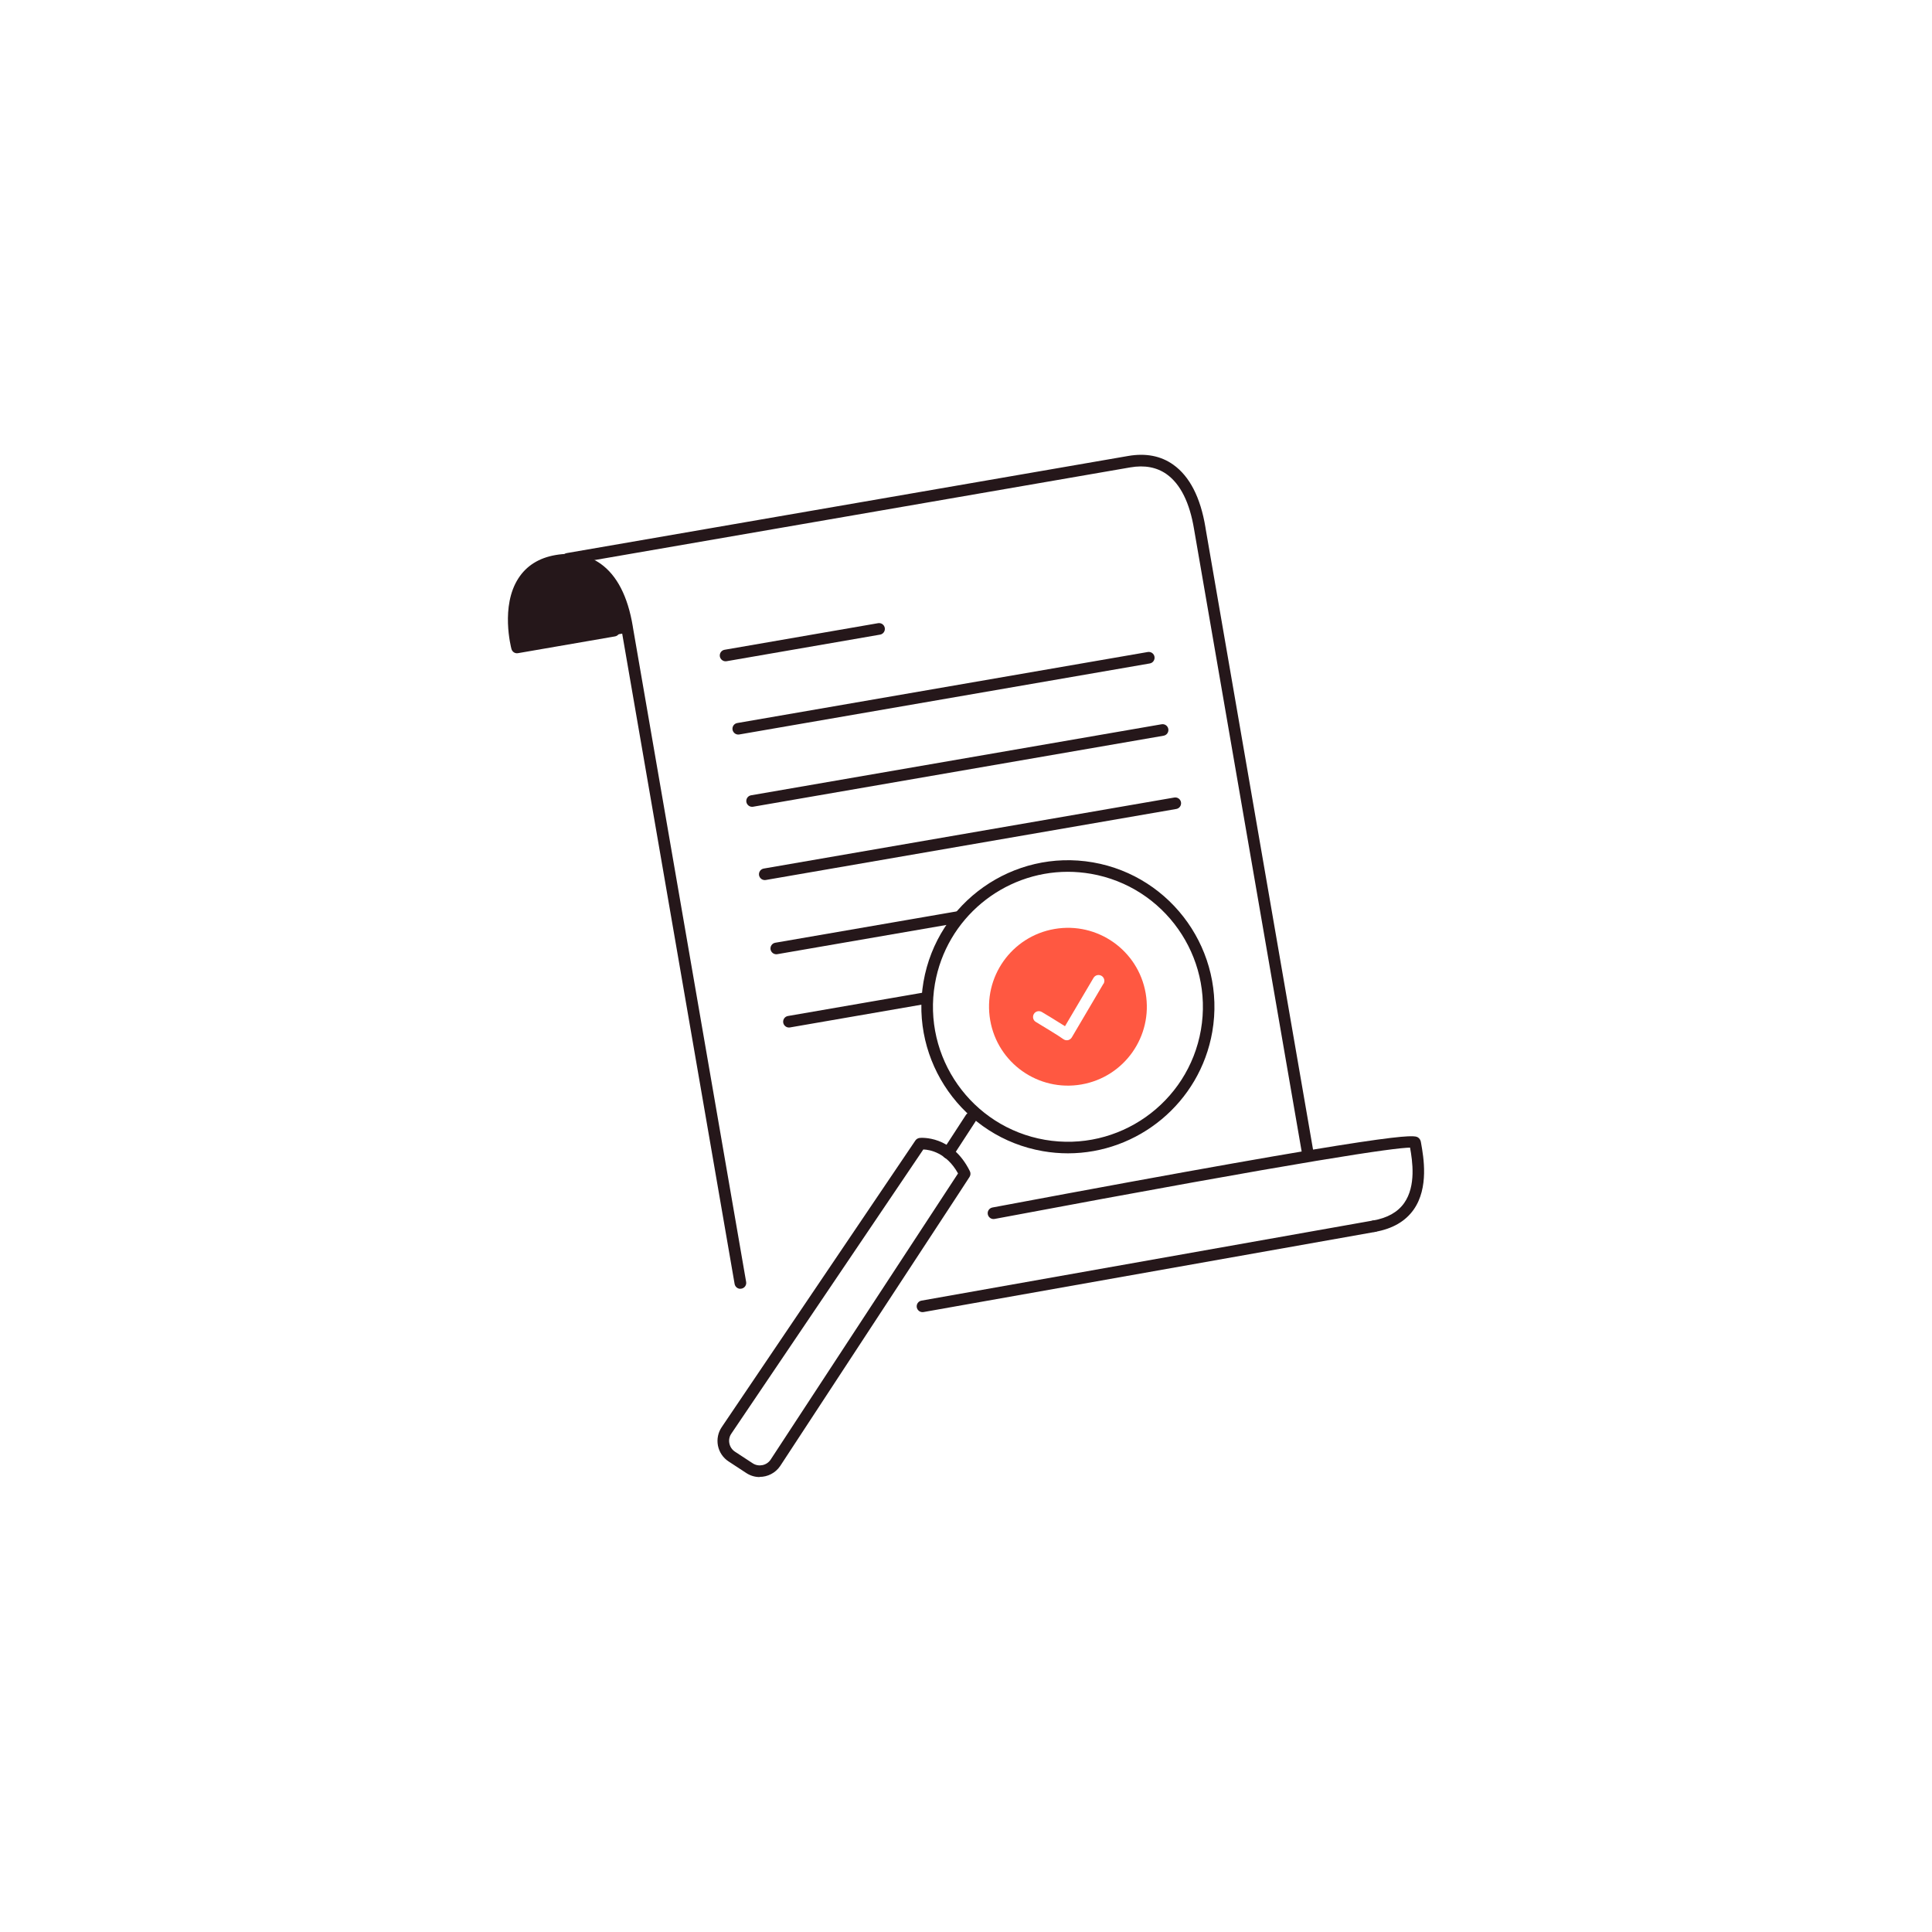
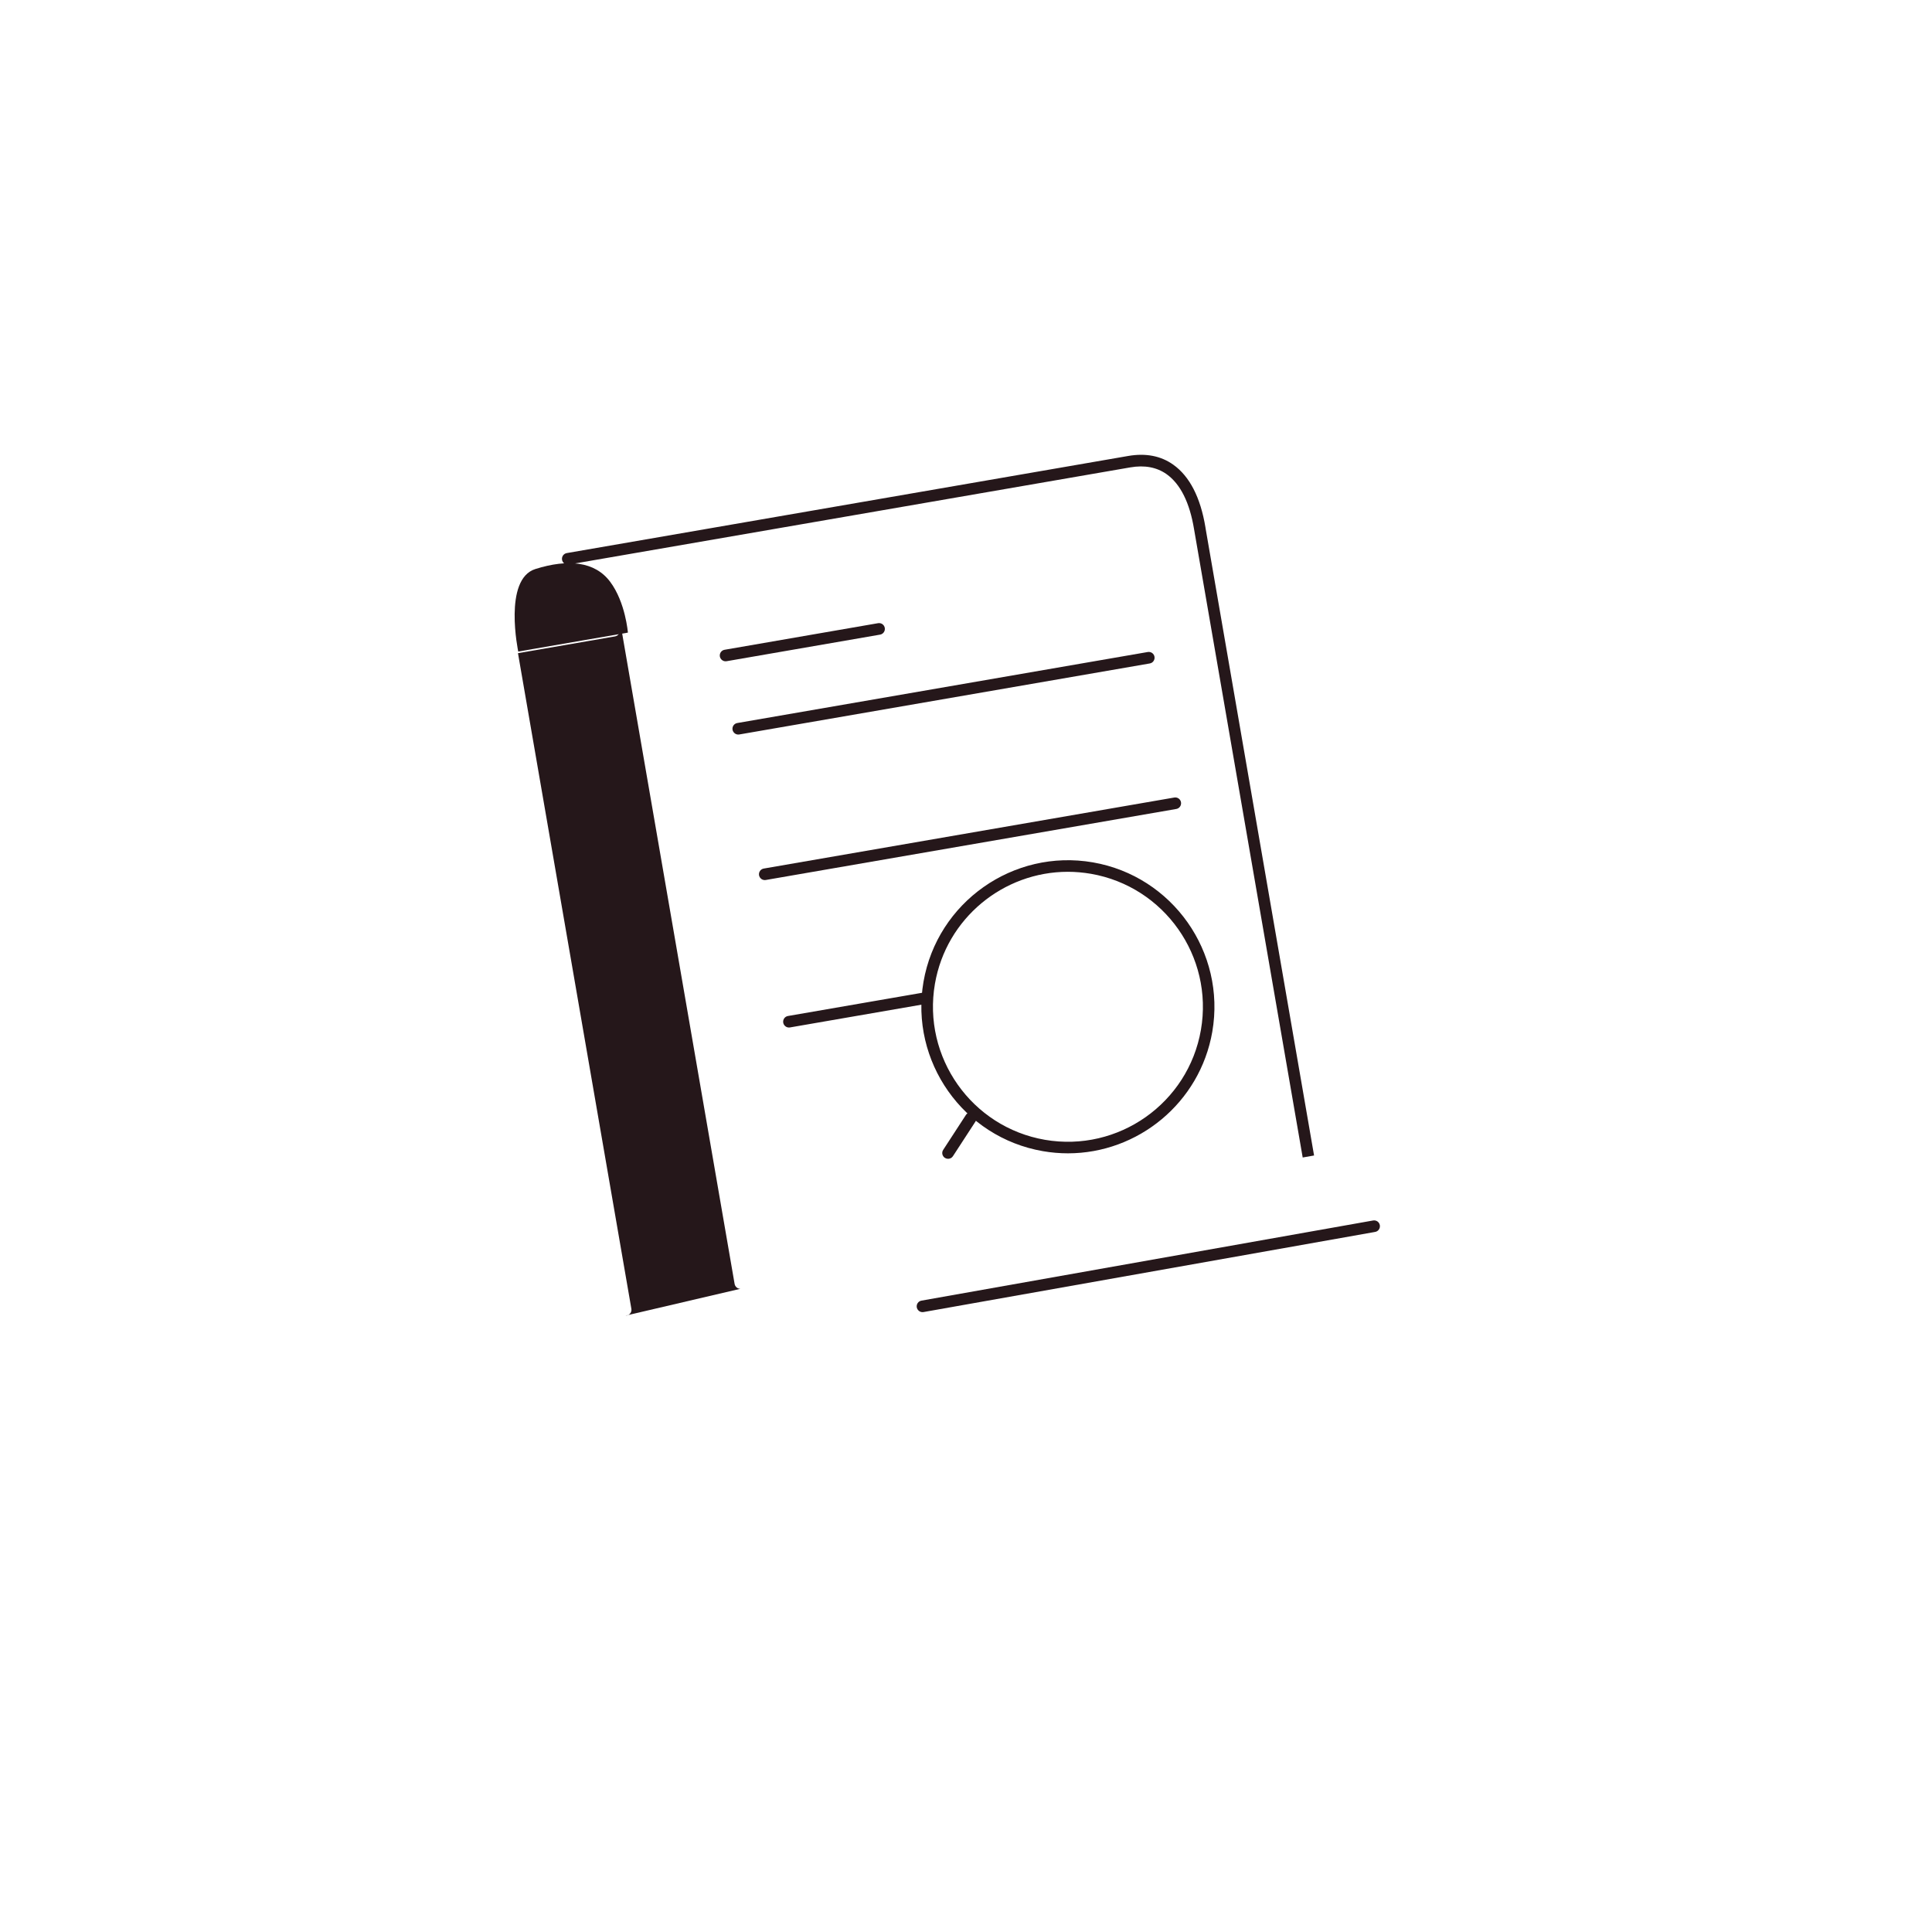
<svg xmlns="http://www.w3.org/2000/svg" id="Calque_1" viewBox="0 0 250 250">
  <defs>
    <style>.cls-1{fill:#ff5841;}.cls-2{fill:#25171a;}</style>
  </defs>
-   <path class="cls-1" d="M136.45,120.21c-5.56,.96-9.28,6.24-8.32,11.8,.96,5.56,6.24,9.28,11.8,8.32,5.56-.96,9.28-6.24,8.32-11.8-.96-5.56-6.24-9.28-11.8-8.32Zm6.33,7.09l-4.09,6.94c-.11,.18-.29,.31-.5,.36,0,0-.01,0-.02,0-.2,.04-.41-.02-.58-.14-.5-.38-2.74-1.73-3.55-2.22-.36-.21-.47-.67-.26-1.03,.21-.36,.67-.47,1.03-.26,.24,.14,1.94,1.16,3,1.84l3.69-6.25c.21-.36,.67-.48,1.03-.27,.36,.21,.48,.67,.27,1.03Z" />
-   <path class="cls-2" d="M95.8,166.77c-.36,0-.67-.26-.74-.62l-14.67-84.86c-.57-3.45-1.76-5.84-3.55-7.11-1.27-.9-2.85-1.2-4.7-.88-1.72,.3-3.01,1.09-3.82,2.36-1.52,2.37-1.11,5.82-.84,7.26l11.84-2.05c.41-.07,.8,.2,.87,.61,.07,.41-.2,.8-.61,.87l-12.55,2.17c-.39,.07-.75-.17-.85-.55-.06-.22-1.43-5.52,.89-9.12,1.05-1.64,2.67-2.66,4.83-3.03,2.26-.39,4.22,0,5.82,1.13,2.12,1.51,3.52,4.23,4.16,8.09l.02,.14,14.65,84.7c.07,.41-.2,.8-.61,.87-.04,0-.09,.01-.13,.01Z" />
-   <path class="cls-2" d="M177.81,159.42c-.36,0-.67-.26-.74-.62-.07-.41,.2-.8,.61-.87,1.84-.32,3.19-1.08,4.02-2.26,1.56-2.22,1.07-5.45,.76-7.17-2.09,.04-12.37,1.46-53.76,9.23-.4,.08-.8-.19-.88-.6-.08-.41,.19-.8,.6-.88,53.62-10.06,54.54-9.43,55.09-9.05,.17,.11,.3,.33,.34,.52l.05,.27c.3,1.71,1.02,5.7-.97,8.53-1.07,1.52-2.75,2.49-4.99,2.88-.04,0-.09,.01-.13,.01Zm4.56-11.44s0,0,0,0h0Z" />
+   <path class="cls-2" d="M95.8,166.77c-.36,0-.67-.26-.74-.62l-14.67-84.86c-.57-3.45-1.76-5.84-3.55-7.11-1.27-.9-2.85-1.2-4.7-.88-1.72,.3-3.01,1.09-3.82,2.36-1.52,2.37-1.11,5.82-.84,7.26l11.84-2.05c.41-.07,.8,.2,.87,.61,.07,.41-.2,.8-.61,.87l-12.55,2.17l.02,.14,14.65,84.7c.07,.41-.2,.8-.61,.87-.04,0-.09,.01-.13,.01Z" />
  <path class="cls-2" d="M168.57,149.79l-14.06-81.32c-.57-3.45-1.77-5.84-3.55-7.11-1.27-.9-2.85-1.2-4.7-.88l-72.66,12.57c-.41,.07-.8-.2-.87-.61-.07-.41,.2-.8,.61-.87l72.66-12.57c2.26-.39,4.22-.01,5.82,1.13,2.12,1.51,3.52,4.23,4.16,8.09l.02,.14,14.04,81.16-1.48,.26Z" />
  <path class="cls-2" d="M119.37,169.79c-.36,0-.67-.26-.74-.62-.07-.41,.2-.8,.61-.87l58.44-10.37c.41-.07,.8,.2,.87,.61,.07,.41-.2,.8-.61,.87l-58.44,10.37s-.09,.01-.13,.01Z" />
  <path class="cls-2" d="M93.89,85.57c-.36,0-.67-.26-.74-.62-.07-.41,.2-.8,.61-.87l19.86-3.44c.41-.07,.8,.2,.87,.61,.07,.41-.2,.8-.61,.87l-19.86,3.44s-.09,.01-.13,.01Z" />
  <path class="cls-2" d="M95.53,95.05c-.36,0-.67-.26-.74-.62-.07-.41,.2-.8,.61-.87l53.12-9.19c.41-.07,.8,.2,.87,.61,.07,.41-.2,.8-.61,.87l-53.12,9.19s-.09,.01-.13,.01Z" />
-   <path class="cls-2" d="M97.32,104.4c-.36,0-.67-.26-.74-.62-.07-.41,.2-.8,.61-.87l53.12-9.19c.41-.07,.8,.2,.87,.61,.07,.41-.2,.8-.61,.87l-53.12,9.19s-.09,.01-.13,.01Z" />
  <path class="cls-2" d="M98.96,113.88c-.36,0-.67-.26-.74-.62-.07-.41,.2-.8,.61-.87l53.12-9.19c.41-.07,.8,.2,.87,.61,.07,.41-.2,.8-.61,.87l-53.12,9.19s-.09,.01-.13,.01Z" />
-   <path class="cls-2" d="M100.45,123.48c-.36,0-.67-.26-.74-.62-.07-.41,.2-.8,.61-.87l23.55-4.07c.41-.07,.8,.2,.87,.61,.07,.41-.2,.8-.61,.87l-23.55,4.07s-.09,.01-.13,.01Z" />
  <path class="cls-2" d="M102.09,132.96c-.36,0-.67-.26-.74-.62-.07-.41,.2-.8,.61-.87l17.85-3.09c.41-.07,.8,.2,.87,.61,.07,.41-.2,.8-.61,.87l-17.85,3.09s-.09,.01-.13,.01Z" />
  <path class="cls-2" d="M67.06,84.31s-1.98-9.36,2.22-10.68c4.2-1.32,7.7-1,9.68,1.66,1.98,2.65,2.29,6.57,2.29,6.57l-14.19,2.45Z" />
  <path class="cls-2" d="M138.2,149.24c-1.07,0-2.16-.09-3.25-.28-10.3-1.78-17.23-11.62-15.45-21.92,1.79-10.3,11.62-17.23,21.92-15.45h0c10.3,1.79,17.23,11.62,15.45,21.92-1.6,9.21-9.63,15.73-18.68,15.73Zm-.02-36.43c-8.33,0-15.73,6-17.2,14.49-1.64,9.49,4.74,18.55,14.23,20.19,9.5,1.64,18.55-4.74,20.19-14.23,1.64-9.49-4.74-18.54-14.23-20.19h0c-1-.17-2-.26-2.99-.26Z" />
-   <path class="cls-2" d="M98.3,191.13c-.6,0-1.2-.17-1.73-.52l-2.29-1.5c-.72-.47-1.21-1.2-1.38-2.05-.16-.85,.02-1.71,.51-2.42l25.04-37.06c.12-.18,.32-.3,.54-.33,.17-.02,4.19-.39,6.51,4.3,.12,.24,.1,.52-.04,.74l-1.36,2.09s0,0,0,0l-23.15,35.33c-.62,.91-1.63,1.4-2.65,1.4Zm21.17-42.38l-24.82,36.74c-.27,.38-.36,.84-.27,1.28,.09,.45,.35,.83,.73,1.08l2.29,1.5c.76,.5,1.8,.29,2.31-.46l24.26-37.05c-1.51-2.71-3.67-3.07-4.49-3.1Zm4,5.24h0Z" />
  <path class="cls-2" d="M122.68,149.95c-.14,0-.28-.04-.41-.12-.35-.23-.45-.69-.22-1.04l2.94-4.52c.23-.35,.69-.45,1.04-.22,.35,.23,.45,.69,.22,1.04l-2.94,4.52c-.14,.22-.38,.34-.63,.34Z" />
</svg>